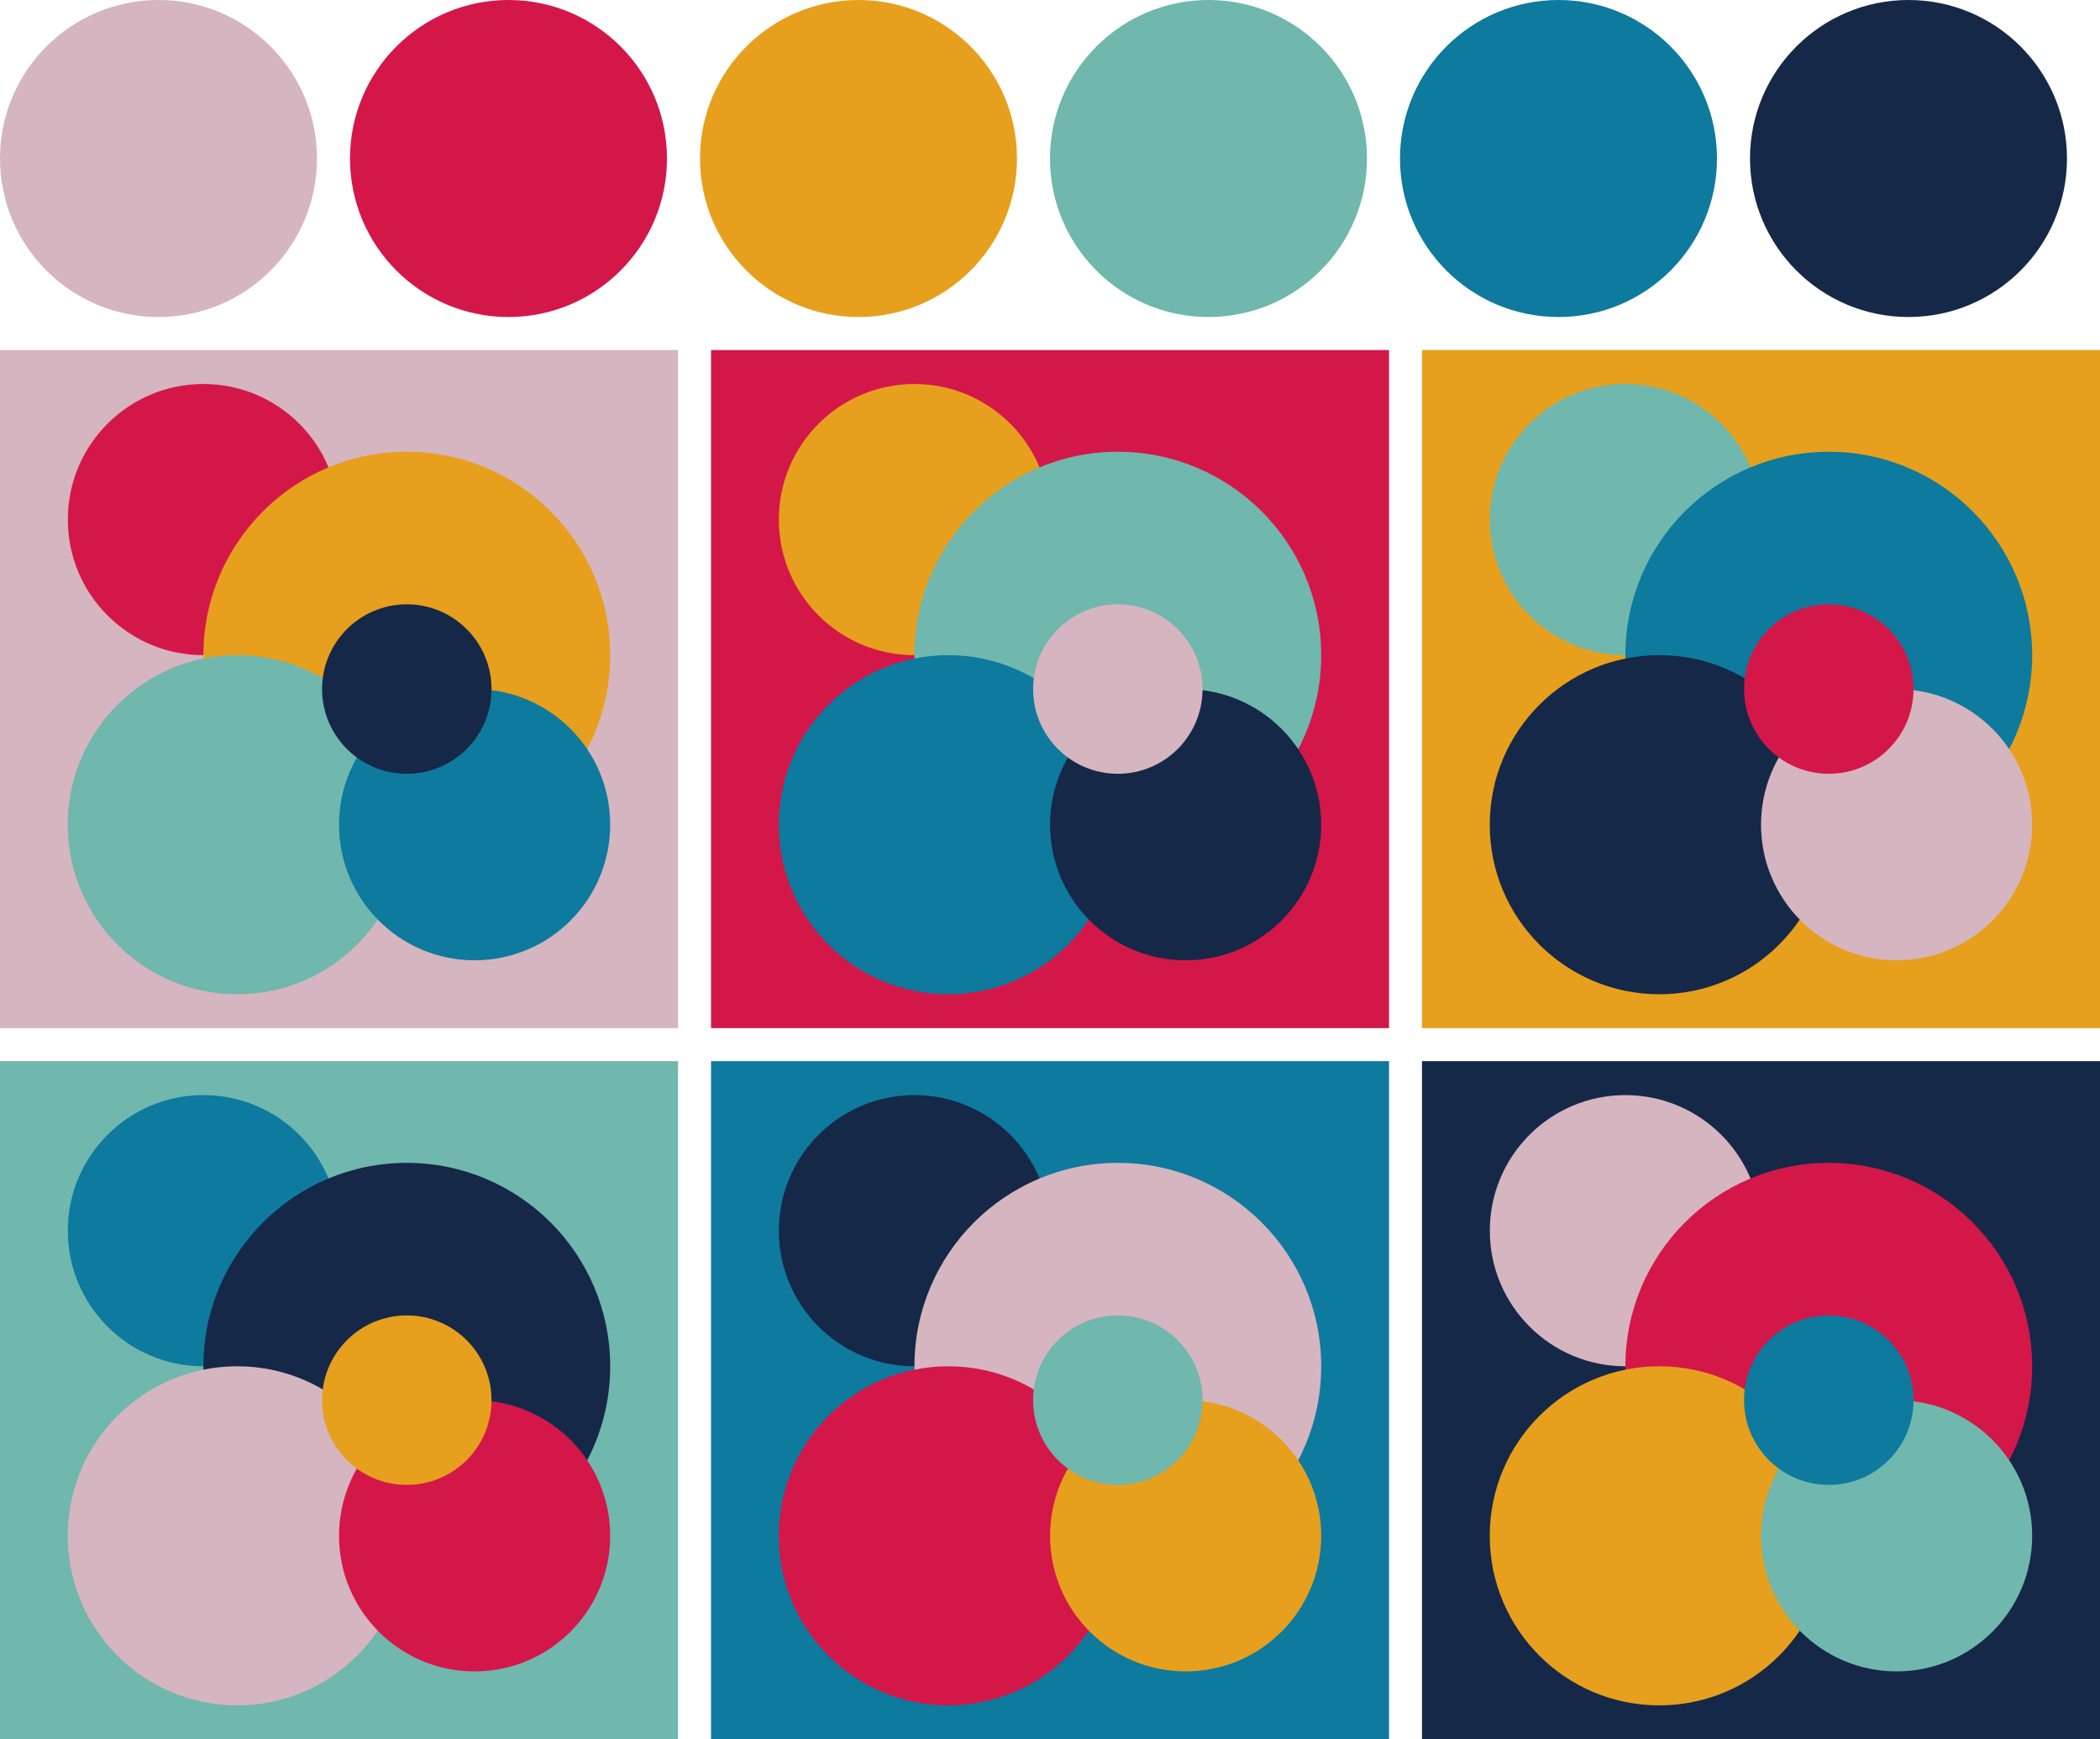
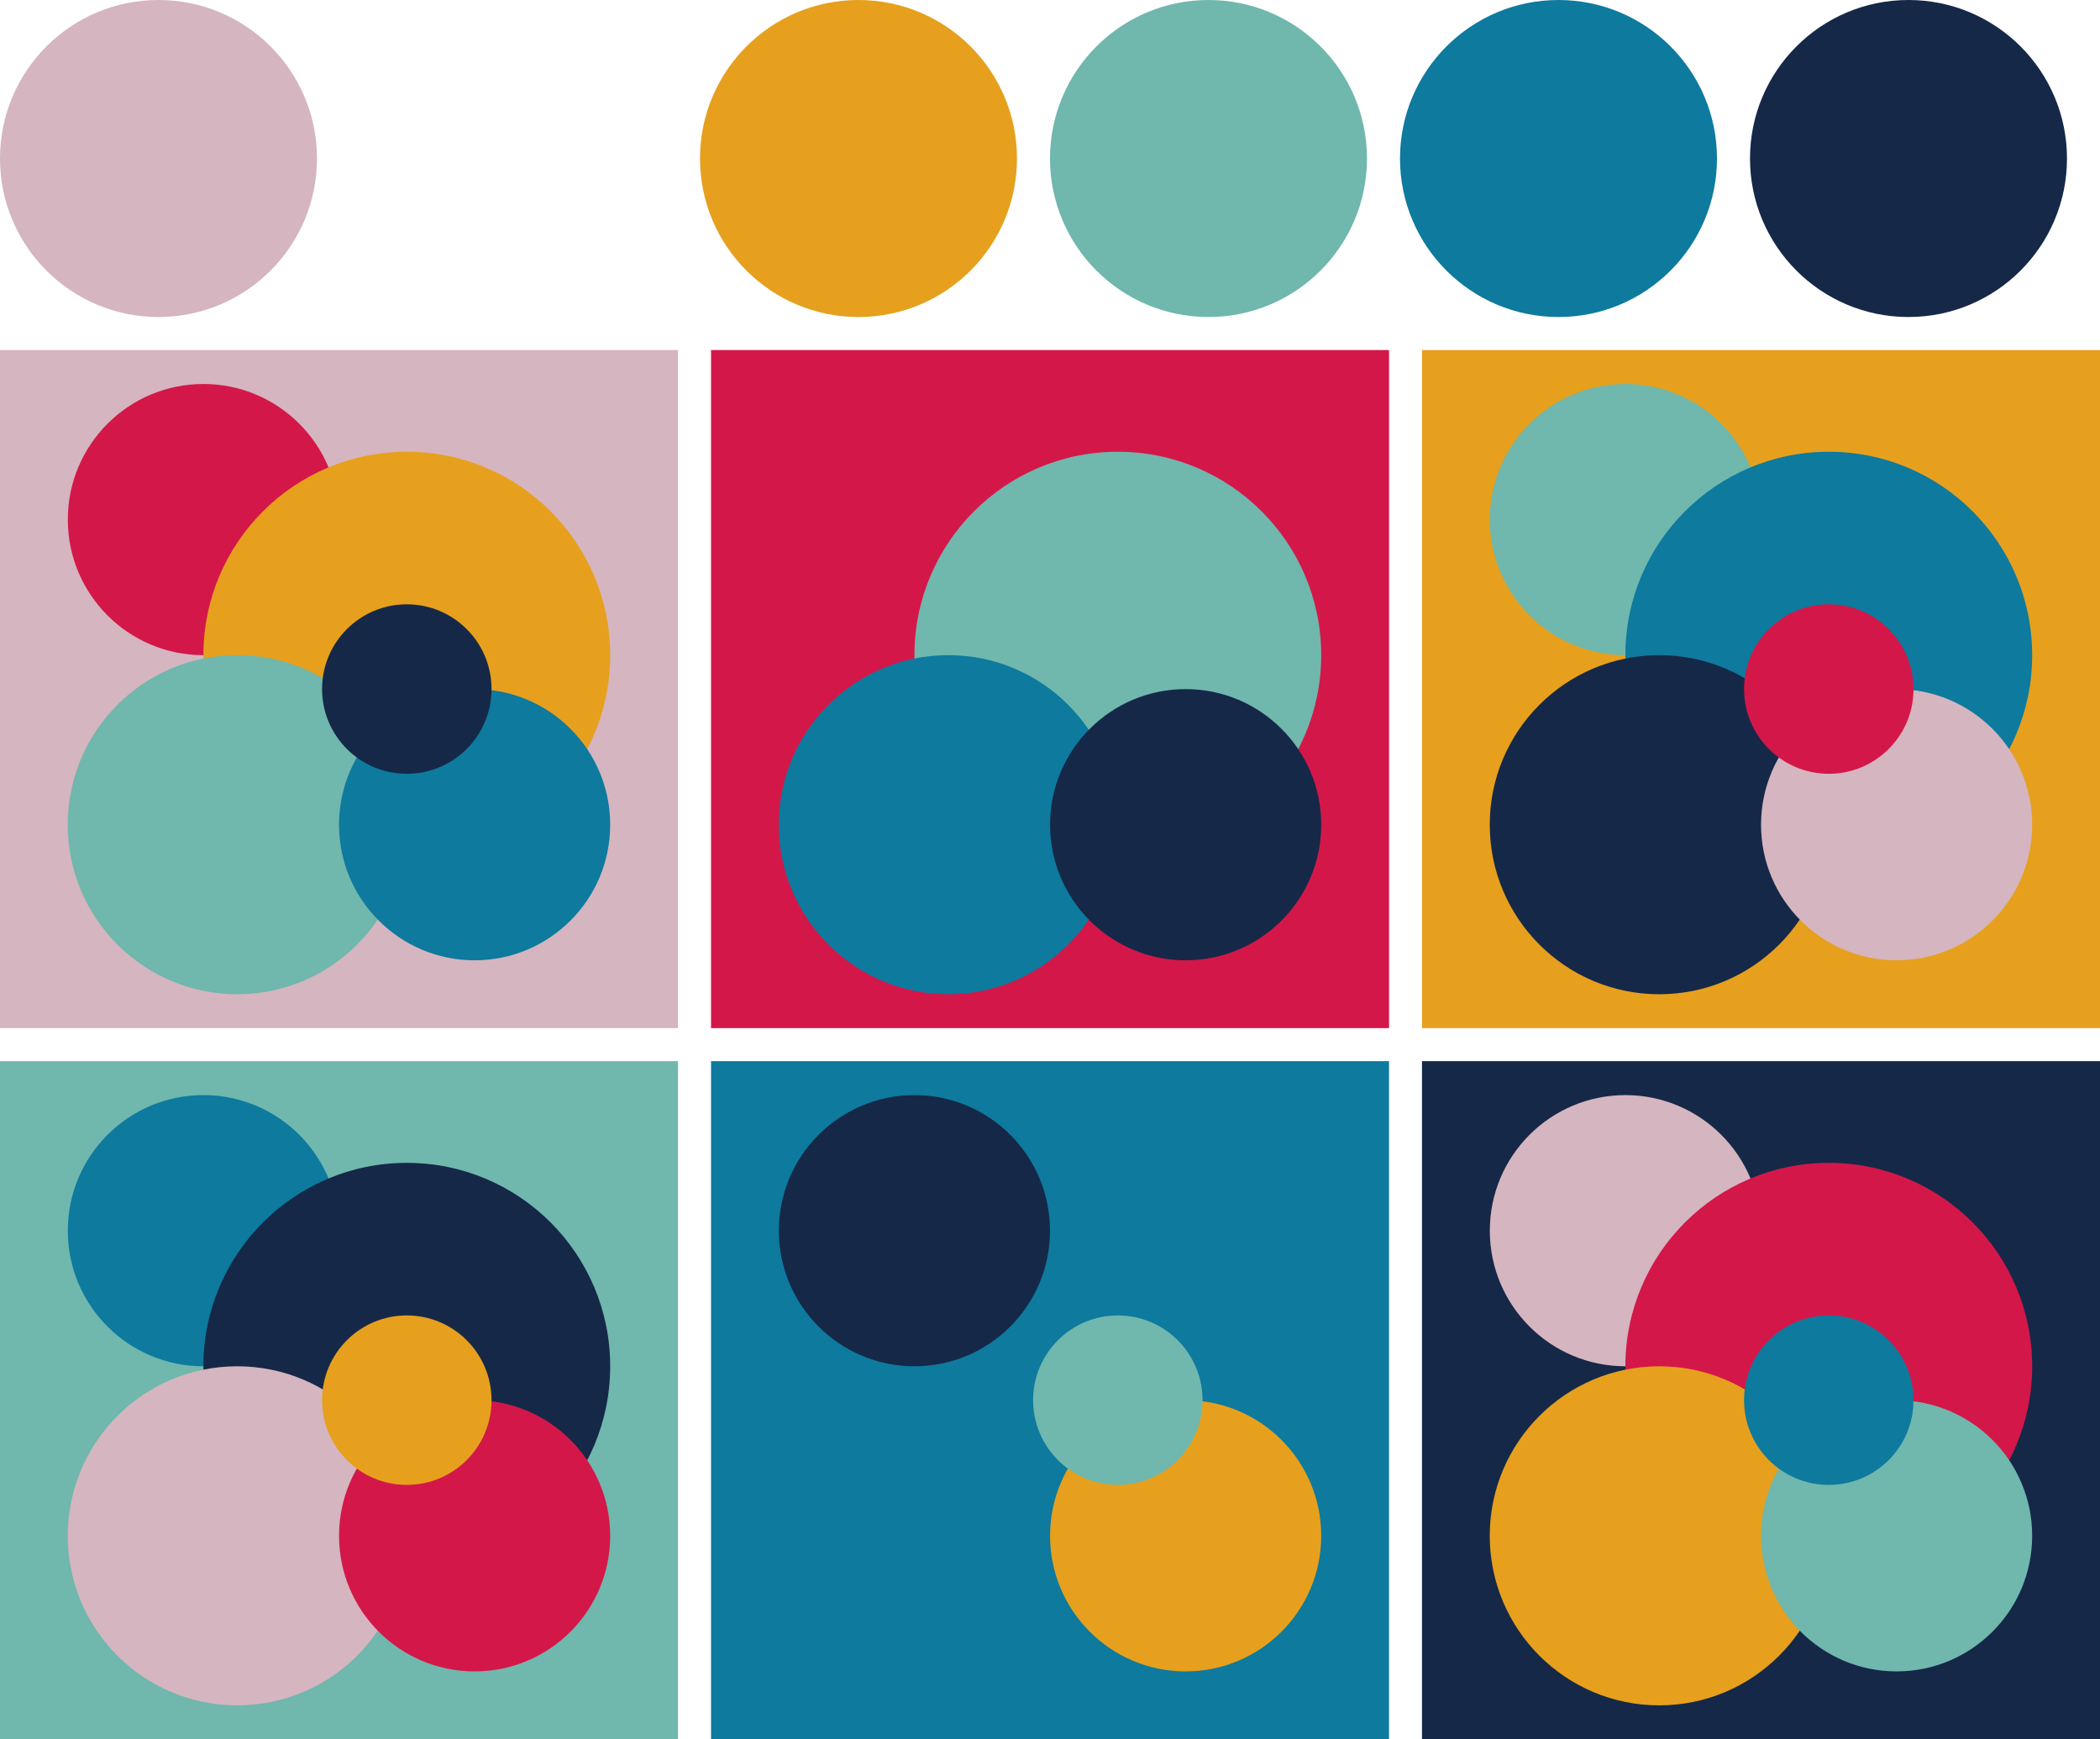
<svg xmlns="http://www.w3.org/2000/svg" version="1.1" width="318" height="263.33">
  <g transform="translate(24 24)">
    <circle fill="#d5b5bf" cx="0" cy="0" r="24" />
-     <circle fill="#d41749" cx="53" cy="0" r="24" />
    <circle fill="#e6a01d" cx="106" cy="0" r="24" />
    <circle fill="#70b7ad" cx="159" cy="0" r="24" />
    <circle fill="#0d7a9e" cx="212" cy="0" r="24" />
    <circle fill="#152848" cx="265" cy="0" r="24" />
  </g>
  <g transform="translate(0 53)">
    <rect fill="#d5b5bf" x="0" y="0" width="102.67" height="102.67" />
    <circle fill="#d41749" cx="30.80" cy="25.67" r="20.53" />
    <circle fill="#e6a01d" cx="61.60" cy="46.20" r="30.80" />
    <circle fill="#70b7ad" cx="35.93" cy="71.87" r="25.67" />
    <circle fill="#0d7a9e" cx="71.87" cy="71.87" r="20.53" />
    <circle fill="#152848" cx="61.60" cy="51.33" r="12.83" />
  </g>
  <g transform="translate(107.67 53)">
    <rect fill="#d41749" x="0" y="0" width="102.67" height="102.67" />
-     <circle fill="#e6a01d" cx="30.80" cy="25.67" r="20.53" />
    <circle fill="#70b7ad" cx="61.60" cy="46.20" r="30.80" />
    <circle fill="#0d7a9e" cx="35.93" cy="71.87" r="25.67" />
    <circle fill="#152848" cx="71.87" cy="71.87" r="20.53" />
-     <circle fill="#d5b5bf" cx="61.60" cy="51.33" r="12.83" />
  </g>
  <g transform="translate(215.33 53)">
    <rect fill="#e6a01d" x="0" y="0" width="102.67" height="102.67" />
    <circle fill="#70b7ad" cx="30.80" cy="25.67" r="20.53" />
    <circle fill="#0d7a9e" cx="61.60" cy="46.20" r="30.80" />
    <circle fill="#152848" cx="35.93" cy="71.87" r="25.67" />
    <circle fill="#d5b5bf" cx="71.87" cy="71.87" r="20.53" />
    <circle fill="#d41749" cx="61.60" cy="51.33" r="12.83" />
  </g>
  <g transform="translate(0 160.67)">
    <rect fill="#70b7ad" x="0" y="0" width="102.67" height="102.67" />
    <circle fill="#0d7a9e" cx="30.80" cy="25.67" r="20.53" />
    <circle fill="#152848" cx="61.60" cy="46.20" r="30.80" />
    <circle fill="#d5b5bf" cx="35.93" cy="71.87" r="25.67" />
    <circle fill="#d41749" cx="71.87" cy="71.87" r="20.53" />
    <circle fill="#e6a01d" cx="61.60" cy="51.33" r="12.83" />
  </g>
  <g transform="translate(107.67 160.67)">
    <rect fill="#0d7a9e" x="0" y="0" width="102.67" height="102.67" />
    <circle fill="#152848" cx="30.80" cy="25.67" r="20.53" />
-     <circle fill="#d5b5bf" cx="61.60" cy="46.20" r="30.80" />
-     <circle fill="#d41749" cx="35.93" cy="71.87" r="25.67" />
    <circle fill="#e6a01d" cx="71.87" cy="71.87" r="20.53" />
    <circle fill="#70b7ad" cx="61.60" cy="51.33" r="12.83" />
  </g>
  <g transform="translate(215.33 160.67)">
    <rect fill="#152848" x="0" y="0" width="102.67" height="102.67" />
    <circle fill="#d5b5bf" cx="30.80" cy="25.67" r="20.53" />
    <circle fill="#d41749" cx="61.60" cy="46.20" r="30.80" />
    <circle fill="#e6a01d" cx="35.93" cy="71.87" r="25.67" />
    <circle fill="#70b7ad" cx="71.87" cy="71.87" r="20.53" />
    <circle fill="#0d7a9e" cx="61.60" cy="51.33" r="12.83" />
  </g>
</svg>